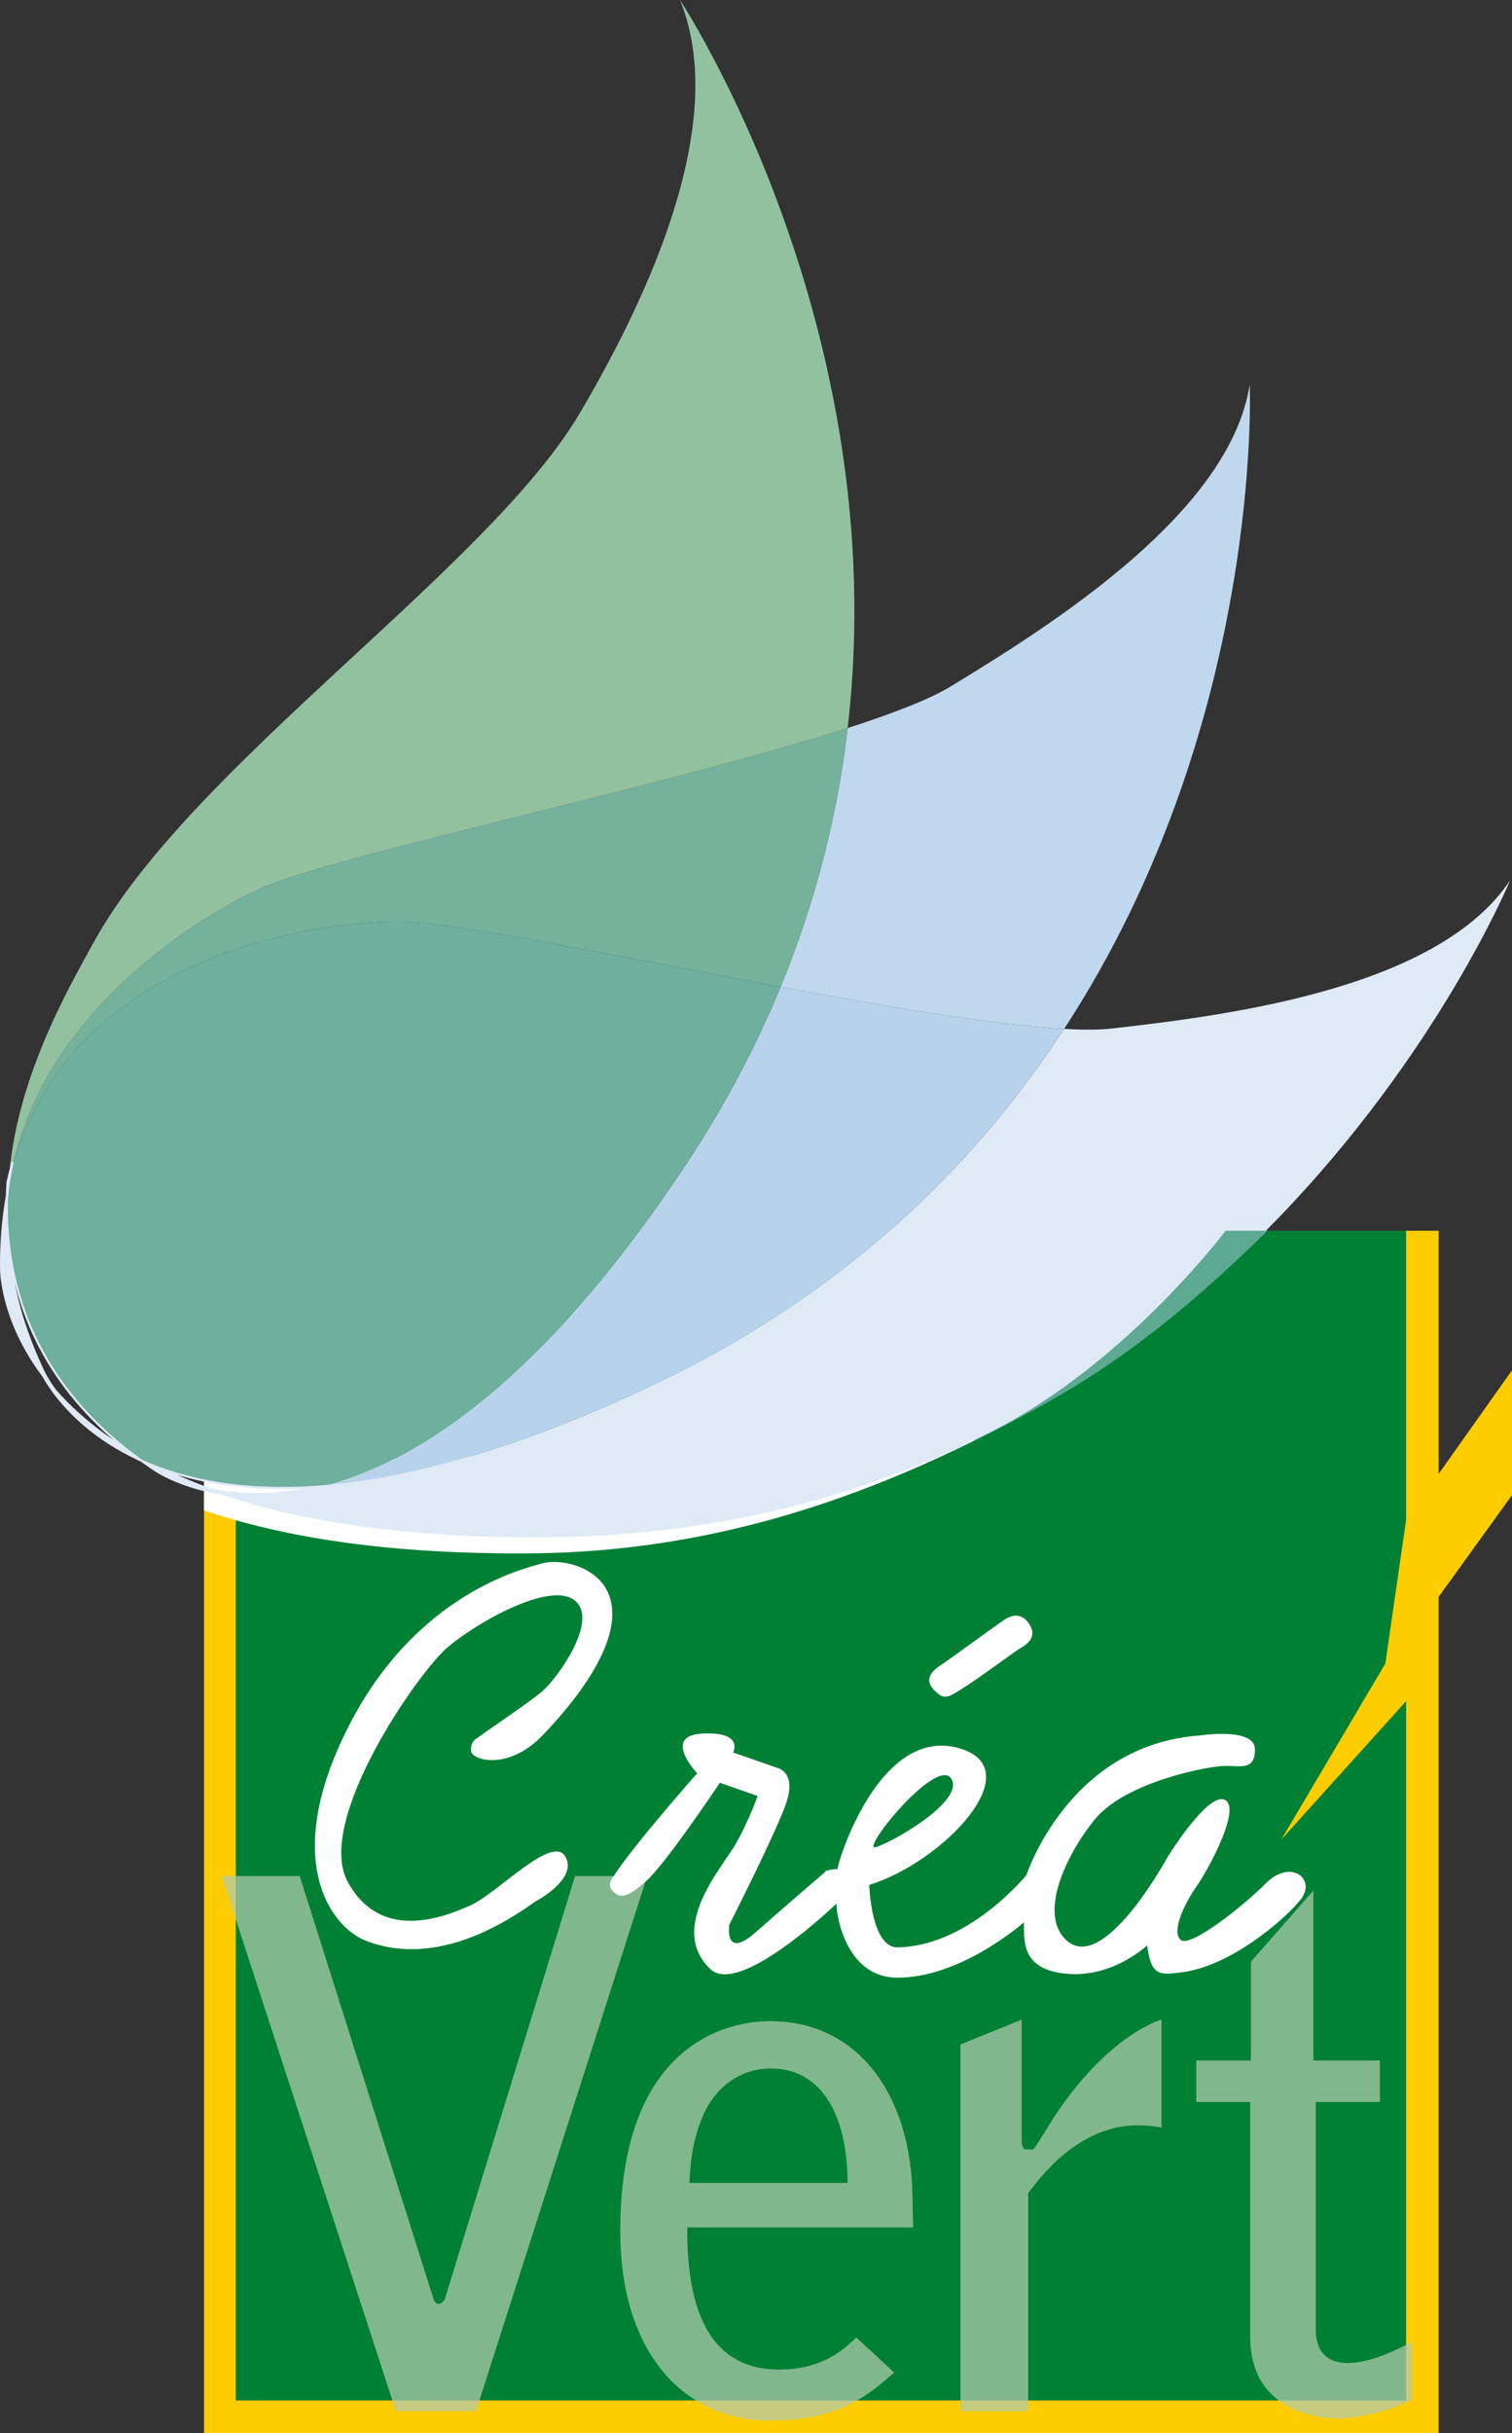
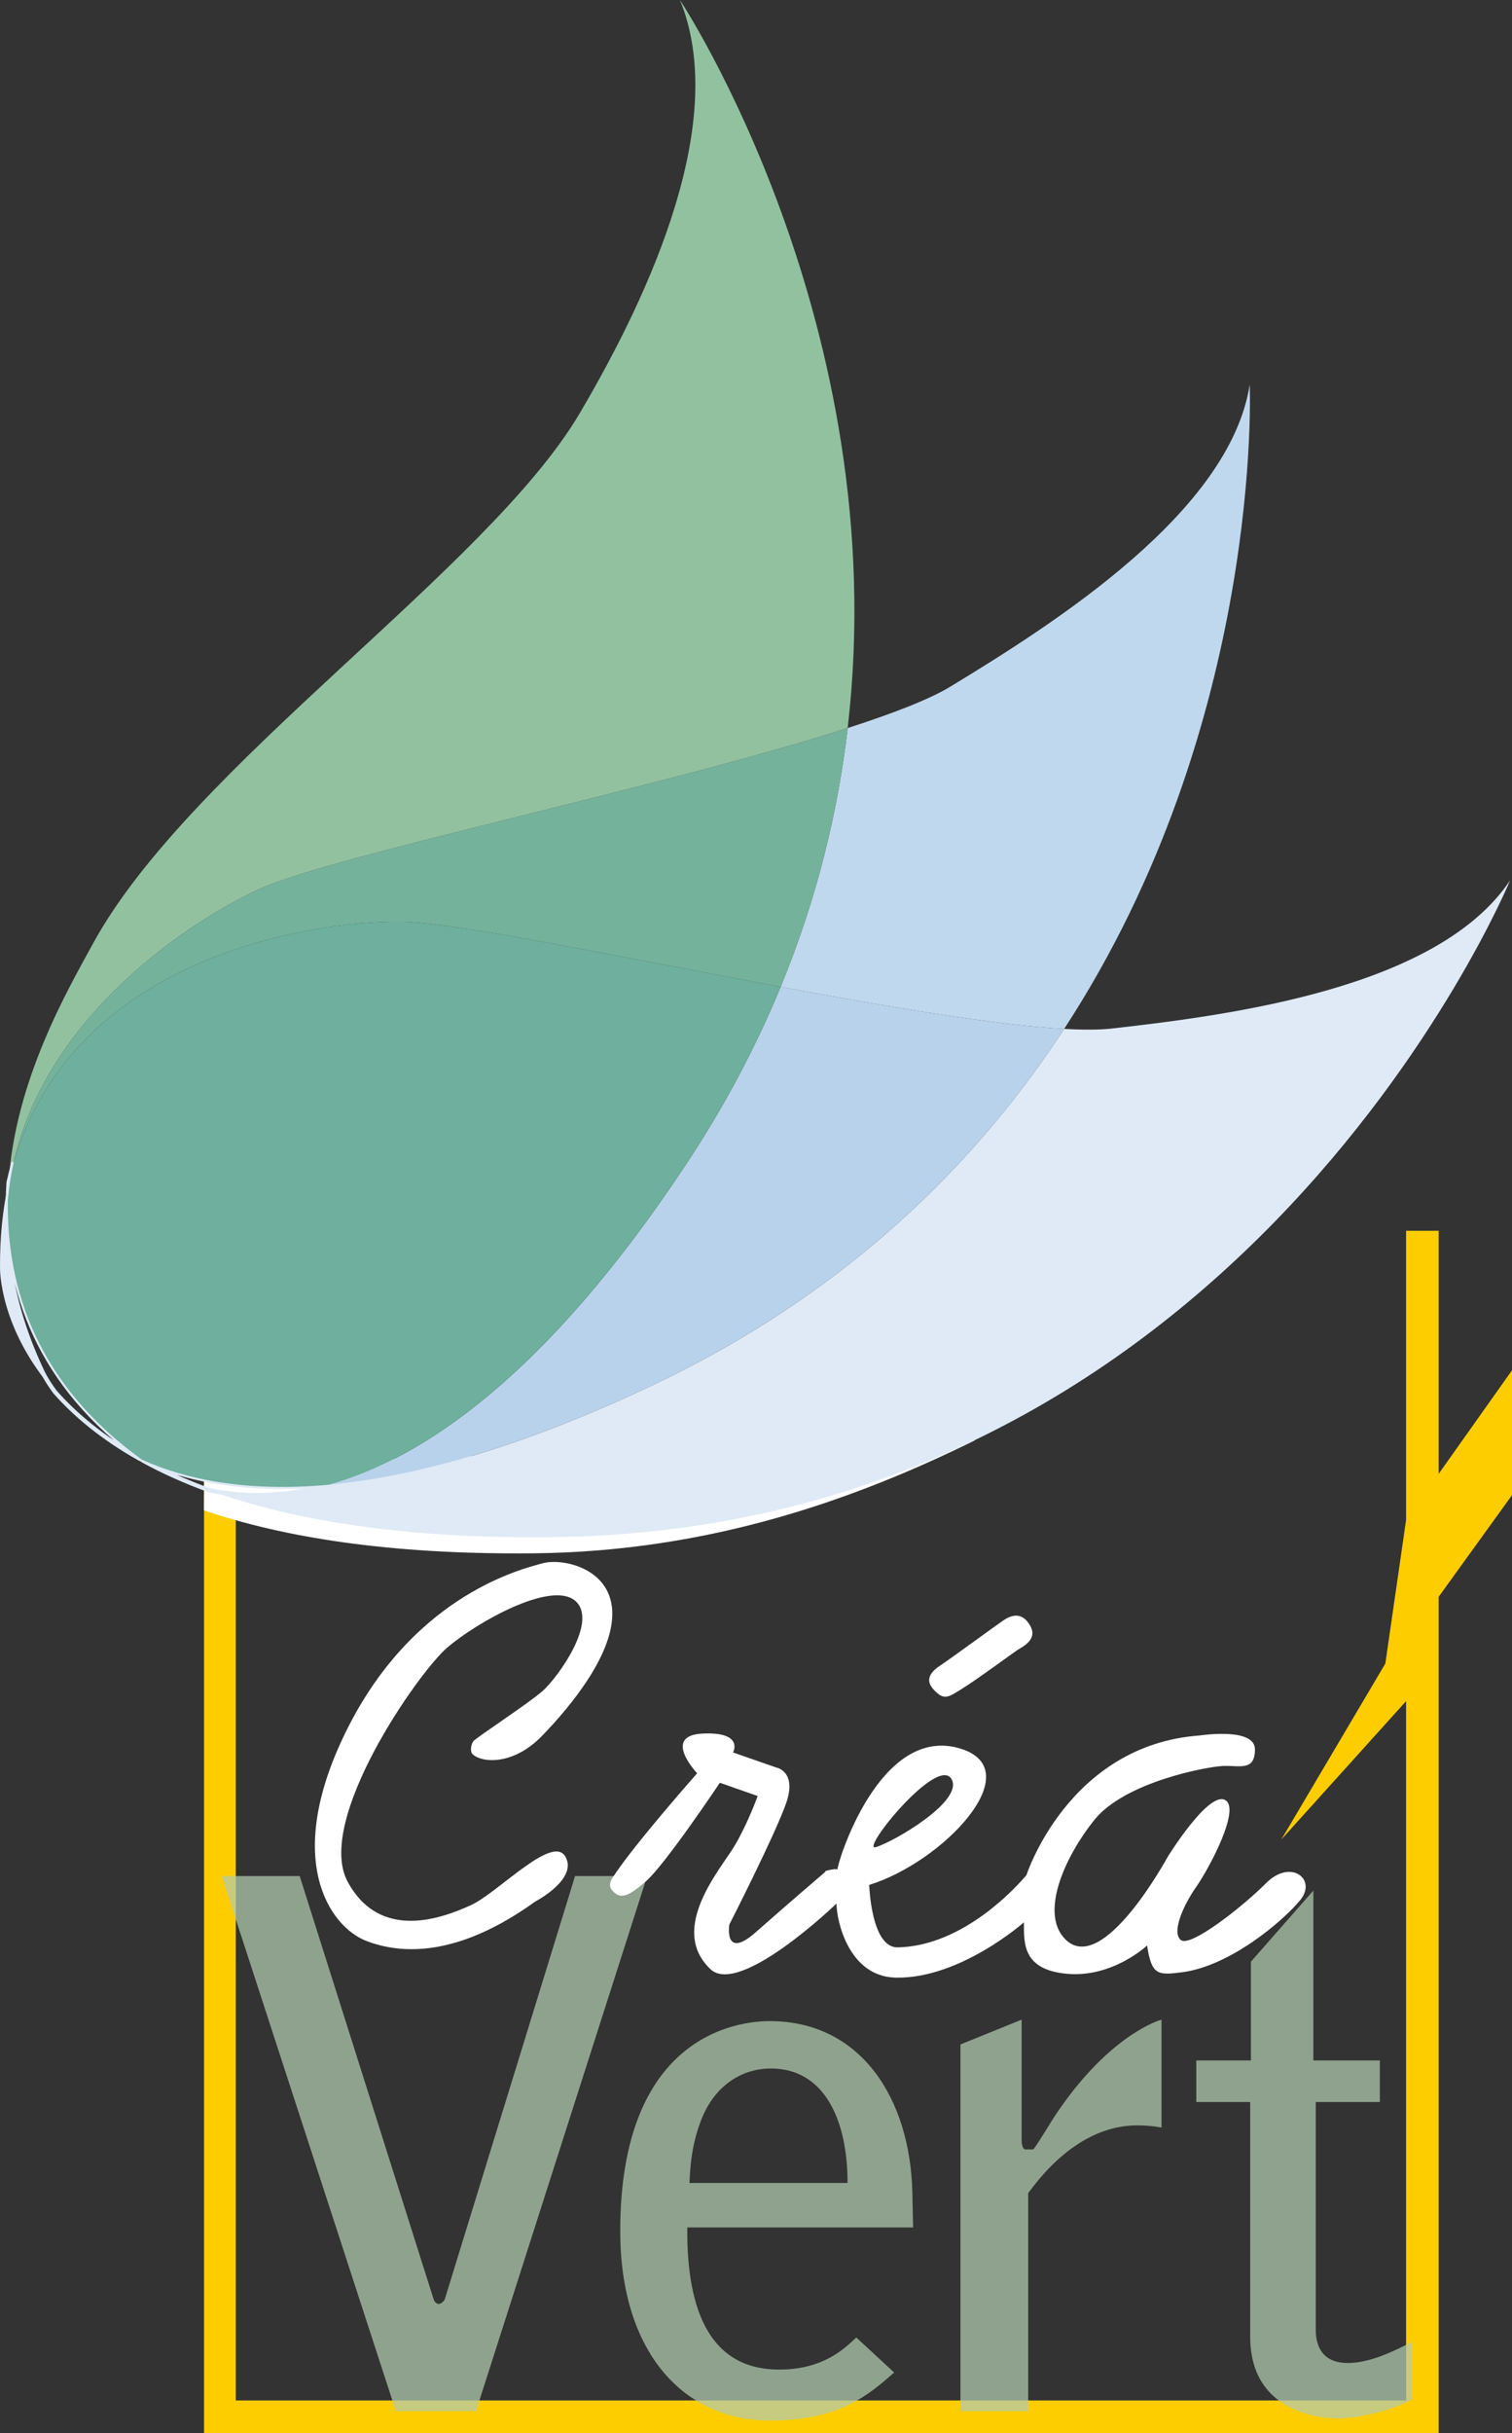
<svg xmlns="http://www.w3.org/2000/svg" version="1.1" id="Calque_1" x="0px" y="0px" width="151.043px" height="242.88px" viewBox="0 0 151.043 242.88" enable-background="new 0 0 151.043 242.88" xml:space="preserve">
  <rect x="0" y="0" width="151.043" height="242.88" fill="#333333" stroke="none" />
  <g>
    <g>
-       <rect x="23.555" y="122.865" fill="#008035" width="116.907" height="116.766" />
      <polygon fill="#FECD00" points="151.043,136.792 143.714,147.132 143.714,122.865 140.462,122.865 140.462,151.741     138.39,166.066 128.001,183.631 140.462,169.819 140.462,239.631 23.555,239.631 23.555,122.865 20.384,122.865 20.384,242.88     143.714,242.88 143.714,159.406 151.043,149.257   " />
    </g>
    <g opacity="0.73">
      <path fill="#B1CBAE" d="M64.653,187.277l-17.103,53.418h-8.005l-17.394-53.418h7.787l13.391,42.283    c0.073,0.219,0.292,0.437,0.51,0.437s0.509-0.292,0.582-0.437l13.027-42.283H64.653z" />
      <path fill="#B1CBAE" d="M91.216,222.355H68.655c-0.073,8.515,2.402,14.191,9.17,14.191c4.439,0,6.55-2.11,7.714-3.202l3.784,3.493    c-2.475,2.184-5.458,4.803-12.372,4.803c-8.806,0-14.992-6.986-14.992-18.922c0-19.357,11.499-20.959,14.919-20.959    c9.169,0,14.046,7.787,14.264,17.103L91.216,222.355z M84.666,217.916c0-6.55-2.474-11.426-7.642-11.426    c-3.129,0-5.604,1.893-6.841,4.804c-1.165,2.765-1.237,5.313-1.31,6.622H84.666z" />
      <path fill="#B1CBAE" d="M95.946,204.089l6.113-2.475v12.081c0,0.437,0.145,0.873,0.363,0.873h0.801    c0.437-0.51,1.892-2.984,2.256-3.493c4.876-7.278,9.533-9.17,10.553-9.461v10.771c-0.801-0.145-1.602-0.218-2.402-0.218    c-4.512,0-8.224,3.057-10.916,6.769v21.76h-6.768V204.089z" />
      <path fill="#B1CBAE" d="M119.504,205.689h5.458v-9.863l6.239-7.099v16.962h6.642v4.148h-6.404v22.633c0,0.729,0,3.421,3.203,3.421    c2.183,0,4.584-1.164,6.403-2.11v5.749c-1.964,1.093-5.239,1.893-7.423,1.893c-1.746,0-8.732-0.583-8.732-8.151v-23.434h-5.386    V205.689z" />
    </g>
    <g>
      <path fill="#FFFFFF" d="M126.491,187.975c-2.456,2.455-7.582,6.449-8.526,5.693c-0.944-0.755,0.216-3.428,1.538-5.316    c1.322-1.888,4.532-7.932,2.833-8.688c-1.7-0.756-5.667,5.666-5.667,5.666c-0.063,0.09-6.449,11.911-10.198,8.311    c-2.646-2.541-0.186-8.184,2.858-11.971c3.044-3.786,11.22-5.309,12.848-5.379c1.627-0.071,3.186,0.566,3.186-1.663    c0-2.23-5.482-1.385-5.482-1.385c-13.153,0.935-17.346,13.949-17.346,13.949c-2.267,2.645-7.221,7.114-12.873,7.205    c-2.644,0.042-2.833-6.233-2.833-6.233c7.366-2.267,15.989-11.376,9.229-13.571c-8.273-2.685-12.569,11.875-12.388,12.033    c-0.158-0.138-1.522,0.178-1.203,0.213c0,0-3.759,3.214-6.97,6.047c-3.211,2.834-2.644-0.756-2.644-0.756    s4.533-8.877,5.666-12.087c1.133-3.211-0.944-3.589-0.944-3.589l-4.344-1.511c0,0,1.133-2.077-3.022-1.889    c-4.155,0.188-0.566,3.966-0.566,3.966s-6.327,7.143-8.404,10.354c0,0-0.591,0.732-0.117,1.299    c0.79,0.941,1.519,0.779,3.422-0.887c1.933-1.691,7.366-9.82,7.366-9.82l3.777,1.322c0,0-0.944,2.644-2.267,4.91    c-1.322,2.266-6.737,8.303-2.455,12.373c2.925,2.78,12.599-6.547,12.599-6.547c0,1.699,1.204,7.29,5.909,7.395    c6.419,0.142,12.813-5.52,12.813-5.52c0,2.078-0.16,4.764,4.373,5.142s7.933-2.833,7.933-2.833c0.436,3,1.104,2.973,3.444,2.682    c4.848-0.602,10.154-5.137,11.854-7.215C131.59,187.597,128.946,185.52,126.491,187.975z M95.03,177.564    c1.369,2.17-5.757,6.301-7.538,6.832C85.829,184.891,93.58,175.265,95.03,177.564z" />
      <path fill="#FFFFFF" d="M47.208,175.113c0.833,0.834,3.985,1.212,6.931-1.819c2.946-3.032,7.277-8.318,7.017-12.563    c-0.26-4.245-5.024-5.198-6.931-4.678c-1.906,0.52-12.648,3.031-19.406,16.287c-6.758,13.255-1.82,20.013,1.732,21.399    c3.552,1.387,9.184,1.646,16.894-3.898c0,0,4.331-2.253,3.032-4.505c-1.299-2.253-6.758,3.639-9.443,4.852    s-9.01,3.725-12.302-2.34c-3.292-6.064,7.017-20.878,9.963-23.391s10.31-6.671,12.735-4.679c2.426,1.993-1.733,7.711-3.206,9.01    s-6.67,4.678-6.931,5.025S46.947,174.853,47.208,175.113z" />
    </g>
    <path fill="#FFFFFF" d="M97.379,143.787c-11.805,5.82-26.375,11.097-44.074,11.275c-14.446,0.146-25.088-1.614-32.929-4.292   l0.022-4.576L97.379,143.787z" />
    <path fill="#5DA992" d="M97.378,143.69" />
    <g>
      <path fill="#DFEAF6" d="M0.785,119.797c0.01-0.589,0.034-1.177,0.072-1.761c-0.577,2.599-0.883,5.445-0.855,8.567    c0,0-0.103,6.015,5.492,12.352c-0.897-1.208-1.265-2.036-1.265-2.036C1.264,130.666,0.339,124.947,0.785,119.797z" />
-       <path fill="#DFEAF6" d="M13.932,145.604c0.13,0.073,0.259,0.146,0.392,0.219c-0.048-0.034-0.095-0.07-0.143-0.105    C14.097,145.68,14.015,145.643,13.932,145.604z" />
      <path fill="#DFEAF6" d="M127.31,121.992c16.412-16.825,23.547-34.115,23.547-34.115c-7.125,10.682-27.487,13.413-39.792,14.797    c-1.241,0.14-2.856,0.142-4.759,0.036c-8.834,13.528-21.854,26.438-41.04,35.532c-13.423,6.363-24.036,9.208-32.384,9.973    c-5.013,1.406-9.102,1.178-12.046,0.526c7.931,2.899,18.875,4.848,33.996,4.712C88.341,153.154,111.909,137.777,127.31,121.992" />
-       <path fill="none" stroke="#DFEAF6" stroke-width="0.425" stroke-miterlimit="10" d="M5.494,138.955    c1.371,1.847,3.986,4.587,8.438,6.649C10.219,143.519,7.491,141.217,5.494,138.955z" />
      <path fill="#C0D8EE" d="M106.306,102.71c19.967-30.58,18.537-64.323,18.537-64.323c-1.977,12.687-19.306,23.721-29.889,30.148    c-2.105,1.278-5.738,2.682-10.274,4.143c-0.971,8.343-3.063,17.026-6.696,25.834C88.828,100.531,99.458,102.33,106.306,102.71z" />
      <path fill="#B9D2EB" d="M68.508,116.276c-14.069,21.234-26.407,29.354-35.626,31.938c8.348-0.764,18.96-3.61,32.384-9.973    c19.186-9.094,32.206-22.003,41.04-35.532c-6.848-0.38-17.478-2.179-28.322-4.199C75.556,104.399,72.44,110.342,68.508,116.276z" />
      <path fill="none" stroke="#DFEAF6" stroke-width="0.425" stroke-miterlimit="10" d="M0.785,119.797    c-0.445,5.15,0.479,10.869,3.444,17.123c0,0,0.368,0.827,1.265,2.036c1.997,2.262,4.725,4.564,8.438,6.649    c0.083,0.039,0.165,0.076,0.249,0.114C3.832,138.262,0.633,128.764,0.785,119.797z" />
-       <path fill="none" stroke="#DFEAF6" stroke-width="0.425" stroke-miterlimit="10" d="M15.567,146.68c0,0,1.873,1.31,5.269,2.061    c-2.445-0.894-4.607-1.876-6.512-2.918C14.728,146.111,15.141,146.398,15.567,146.68z" />
      <path fill="#92C1A0" d="M26.067,88.686c7.344-3.307,40.338-10.123,58.613-16.008C89.374,32.363,67.924,0,67.924,0    c4.862,11.883-2.713,28.876-10.014,41.256C48.749,56.79,19.024,76.447,9.342,94.101c-2.604,4.748-7.823,13.733-8.485,23.936    c0.152-0.688,0.325-1.357,0.515-2.01C4.698,101.227,19.187,91.783,26.067,88.686z" />
      <path fill="none" stroke="#DFEAF6" stroke-width="0.425" stroke-miterlimit="10" d="M32.882,148.215    c-8.297,0.759-14.354-0.539-18.701-2.497c0.048,0.035,0.095,0.071,0.143,0.105c1.905,1.042,4.067,2.024,6.512,2.918    C23.78,149.393,27.869,149.621,32.882,148.215z" />
      <path fill="none" stroke="#DFEAF6" stroke-width="0.425" stroke-miterlimit="10" d="M1.372,116.026    c-0.19,0.653-0.362,1.322-0.515,2.01c-0.038,0.584-0.062,1.171-0.072,1.761C0.896,118.503,1.097,117.247,1.372,116.026z" />
      <path fill="#75B29C" d="M1.372,116.026c5.924-20.379,29.484-24.113,38.716-24.015c5.391,0.058,21.872,3.518,37.896,6.501    c3.633-8.808,5.725-17.491,6.696-25.834c-18.275,5.885-51.269,12.701-58.613,16.008C19.187,91.783,4.698,101.227,1.372,116.026z" />
      <path fill="#6EAF9D" d="M68.508,116.276c3.932-5.934,7.048-11.877,9.476-17.765c-16.024-2.983-32.505-6.443-37.896-6.501    c-9.232-0.098-32.792,3.636-38.716,24.015c-0.274,1.221-0.475,2.478-0.587,3.771c-0.152,8.967,3.047,18.465,13.396,25.921    c4.347,1.958,10.404,3.256,18.701,2.497C42.101,145.63,54.438,137.511,68.508,116.276z" />
    </g>
-     <path fill="#5DA992" d="M97.479,143.788c8.346-4.285,16.189-8.181,29.133-20.928h-4.176c0,0-10.71,14.296-25.006,20.831" />
    <path fill="#FFFFFF" d="M93.245,168.64c1.063,1.159,1.454,0.808,2.854-0.054c1.399-0.861,5.061-3.553,5.545-3.876   c0.484-0.323,2.1-1.023,1.238-2.477s-1.992-0.916-2.638-0.485c-0.646,0.431-5.115,3.715-6.407,4.576   C92.545,167.186,92.652,167.993,93.245,168.64z" />
  </g>
</svg>